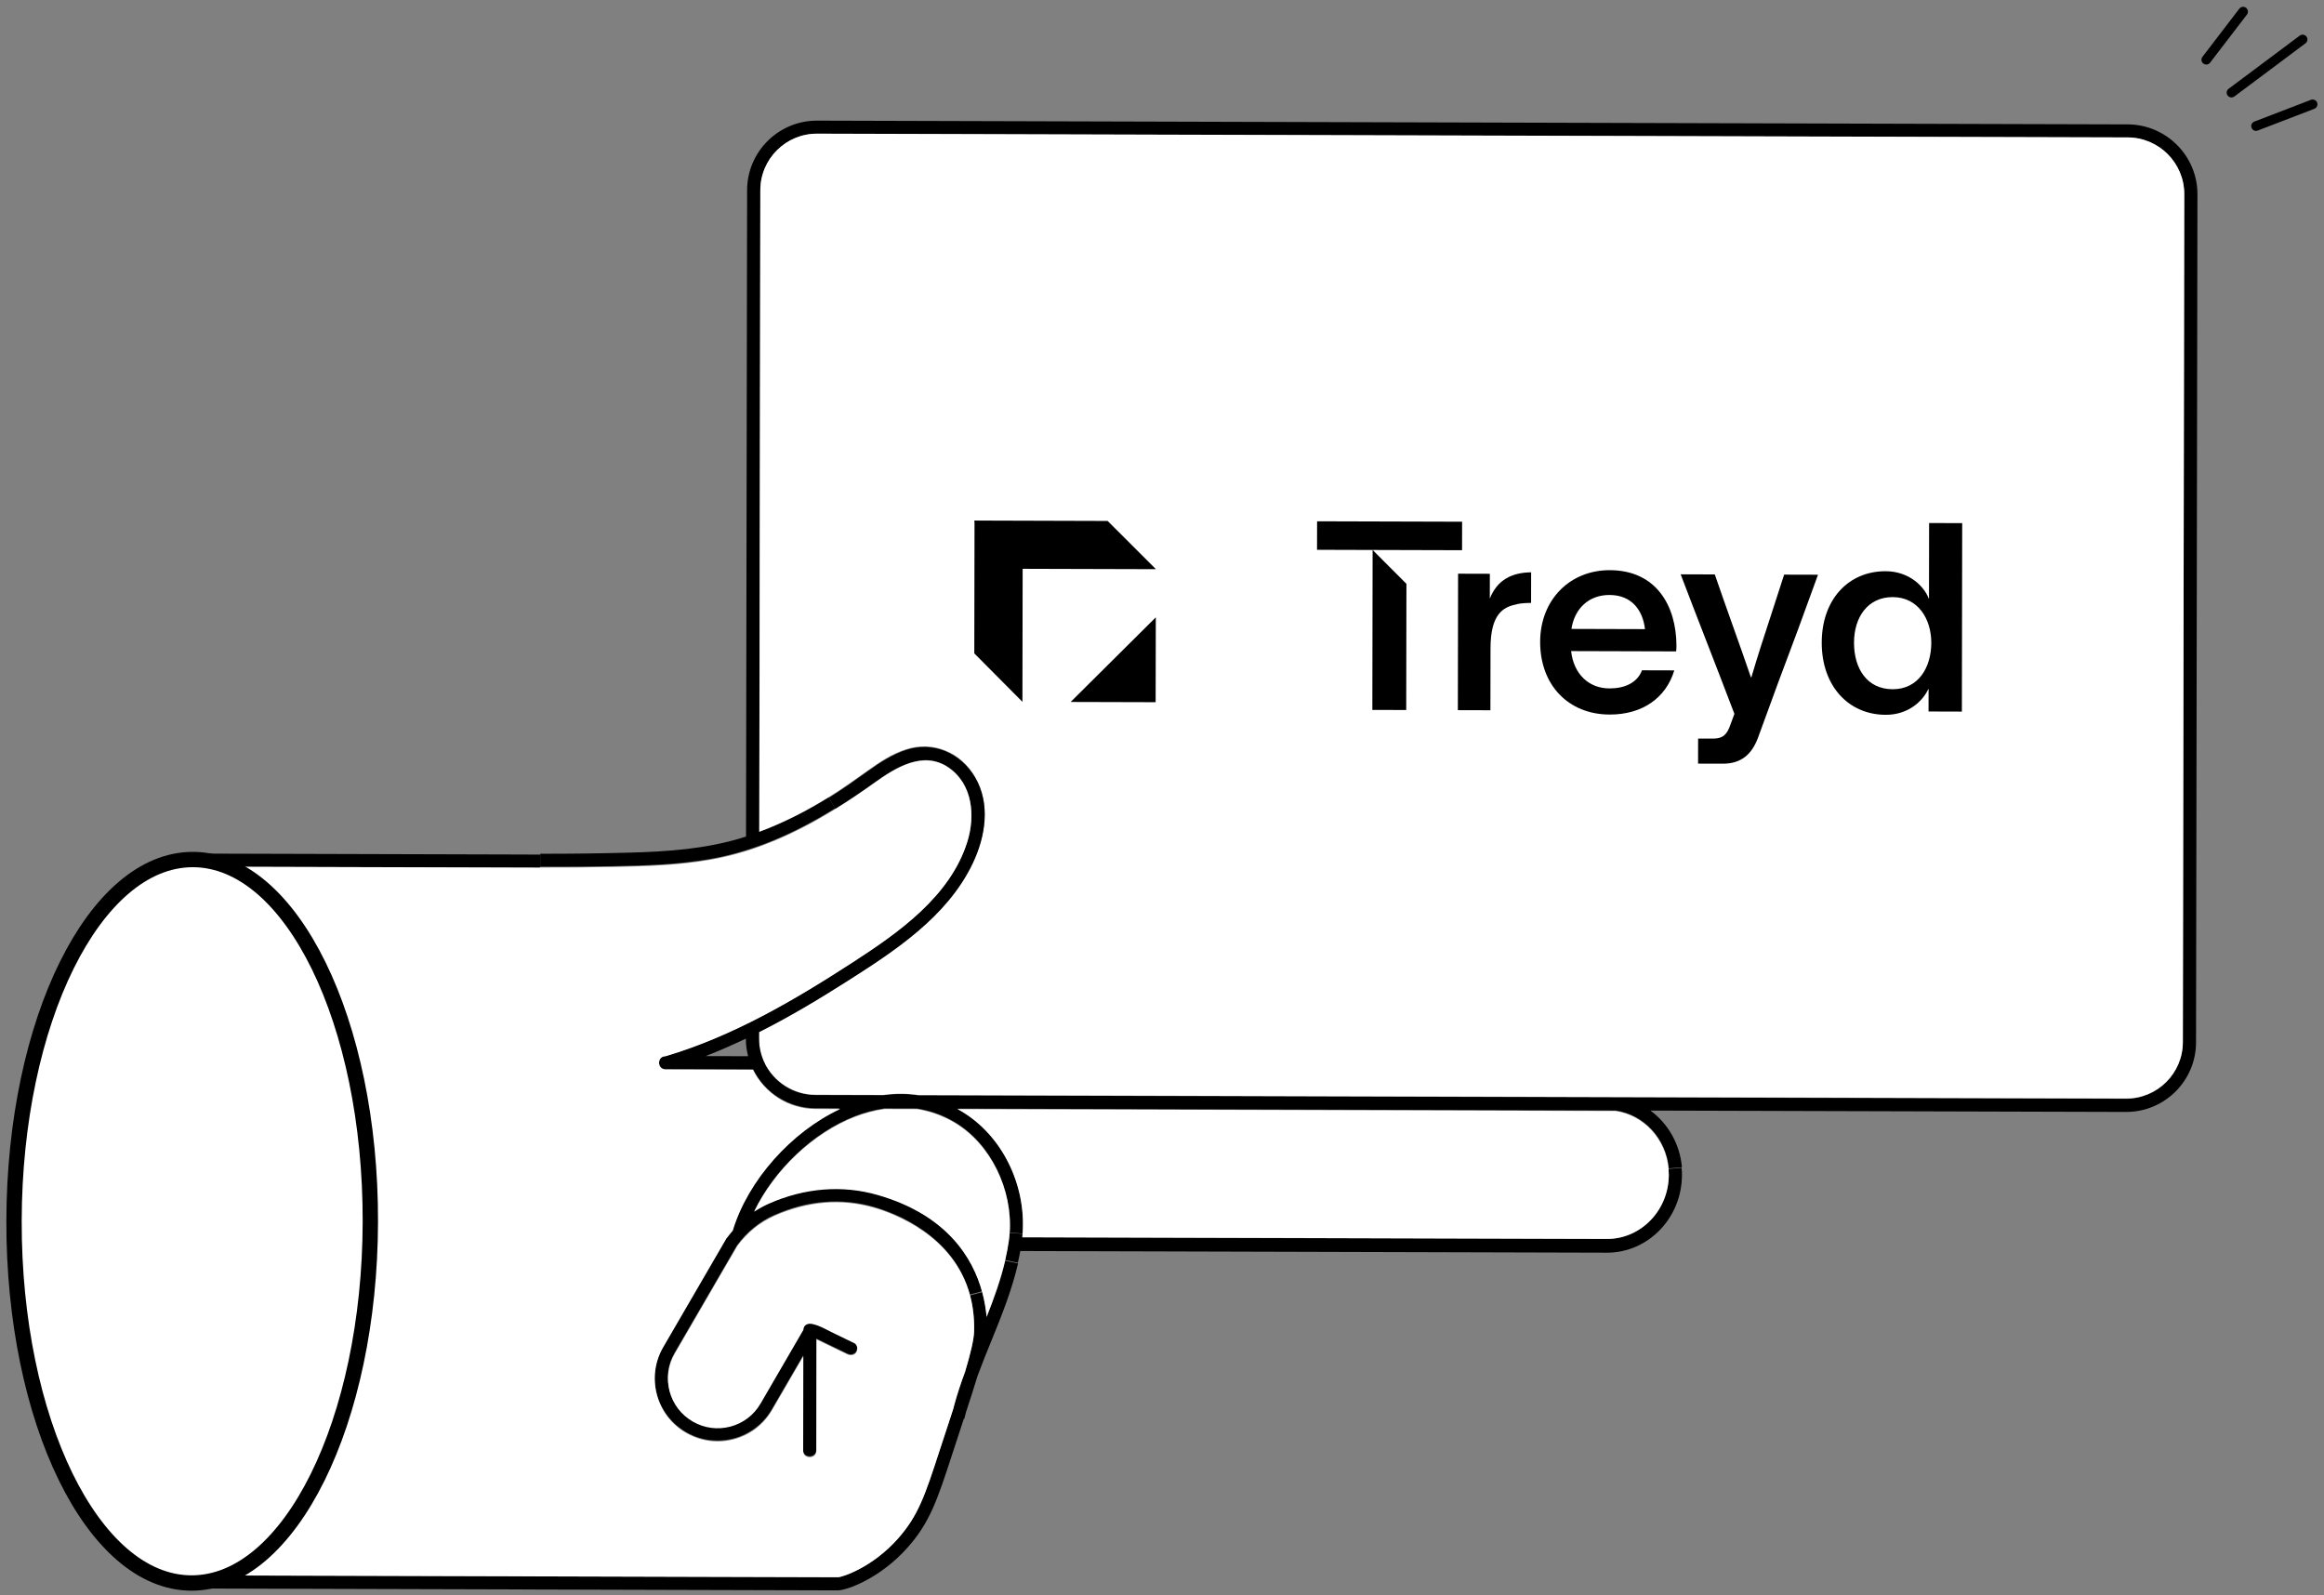
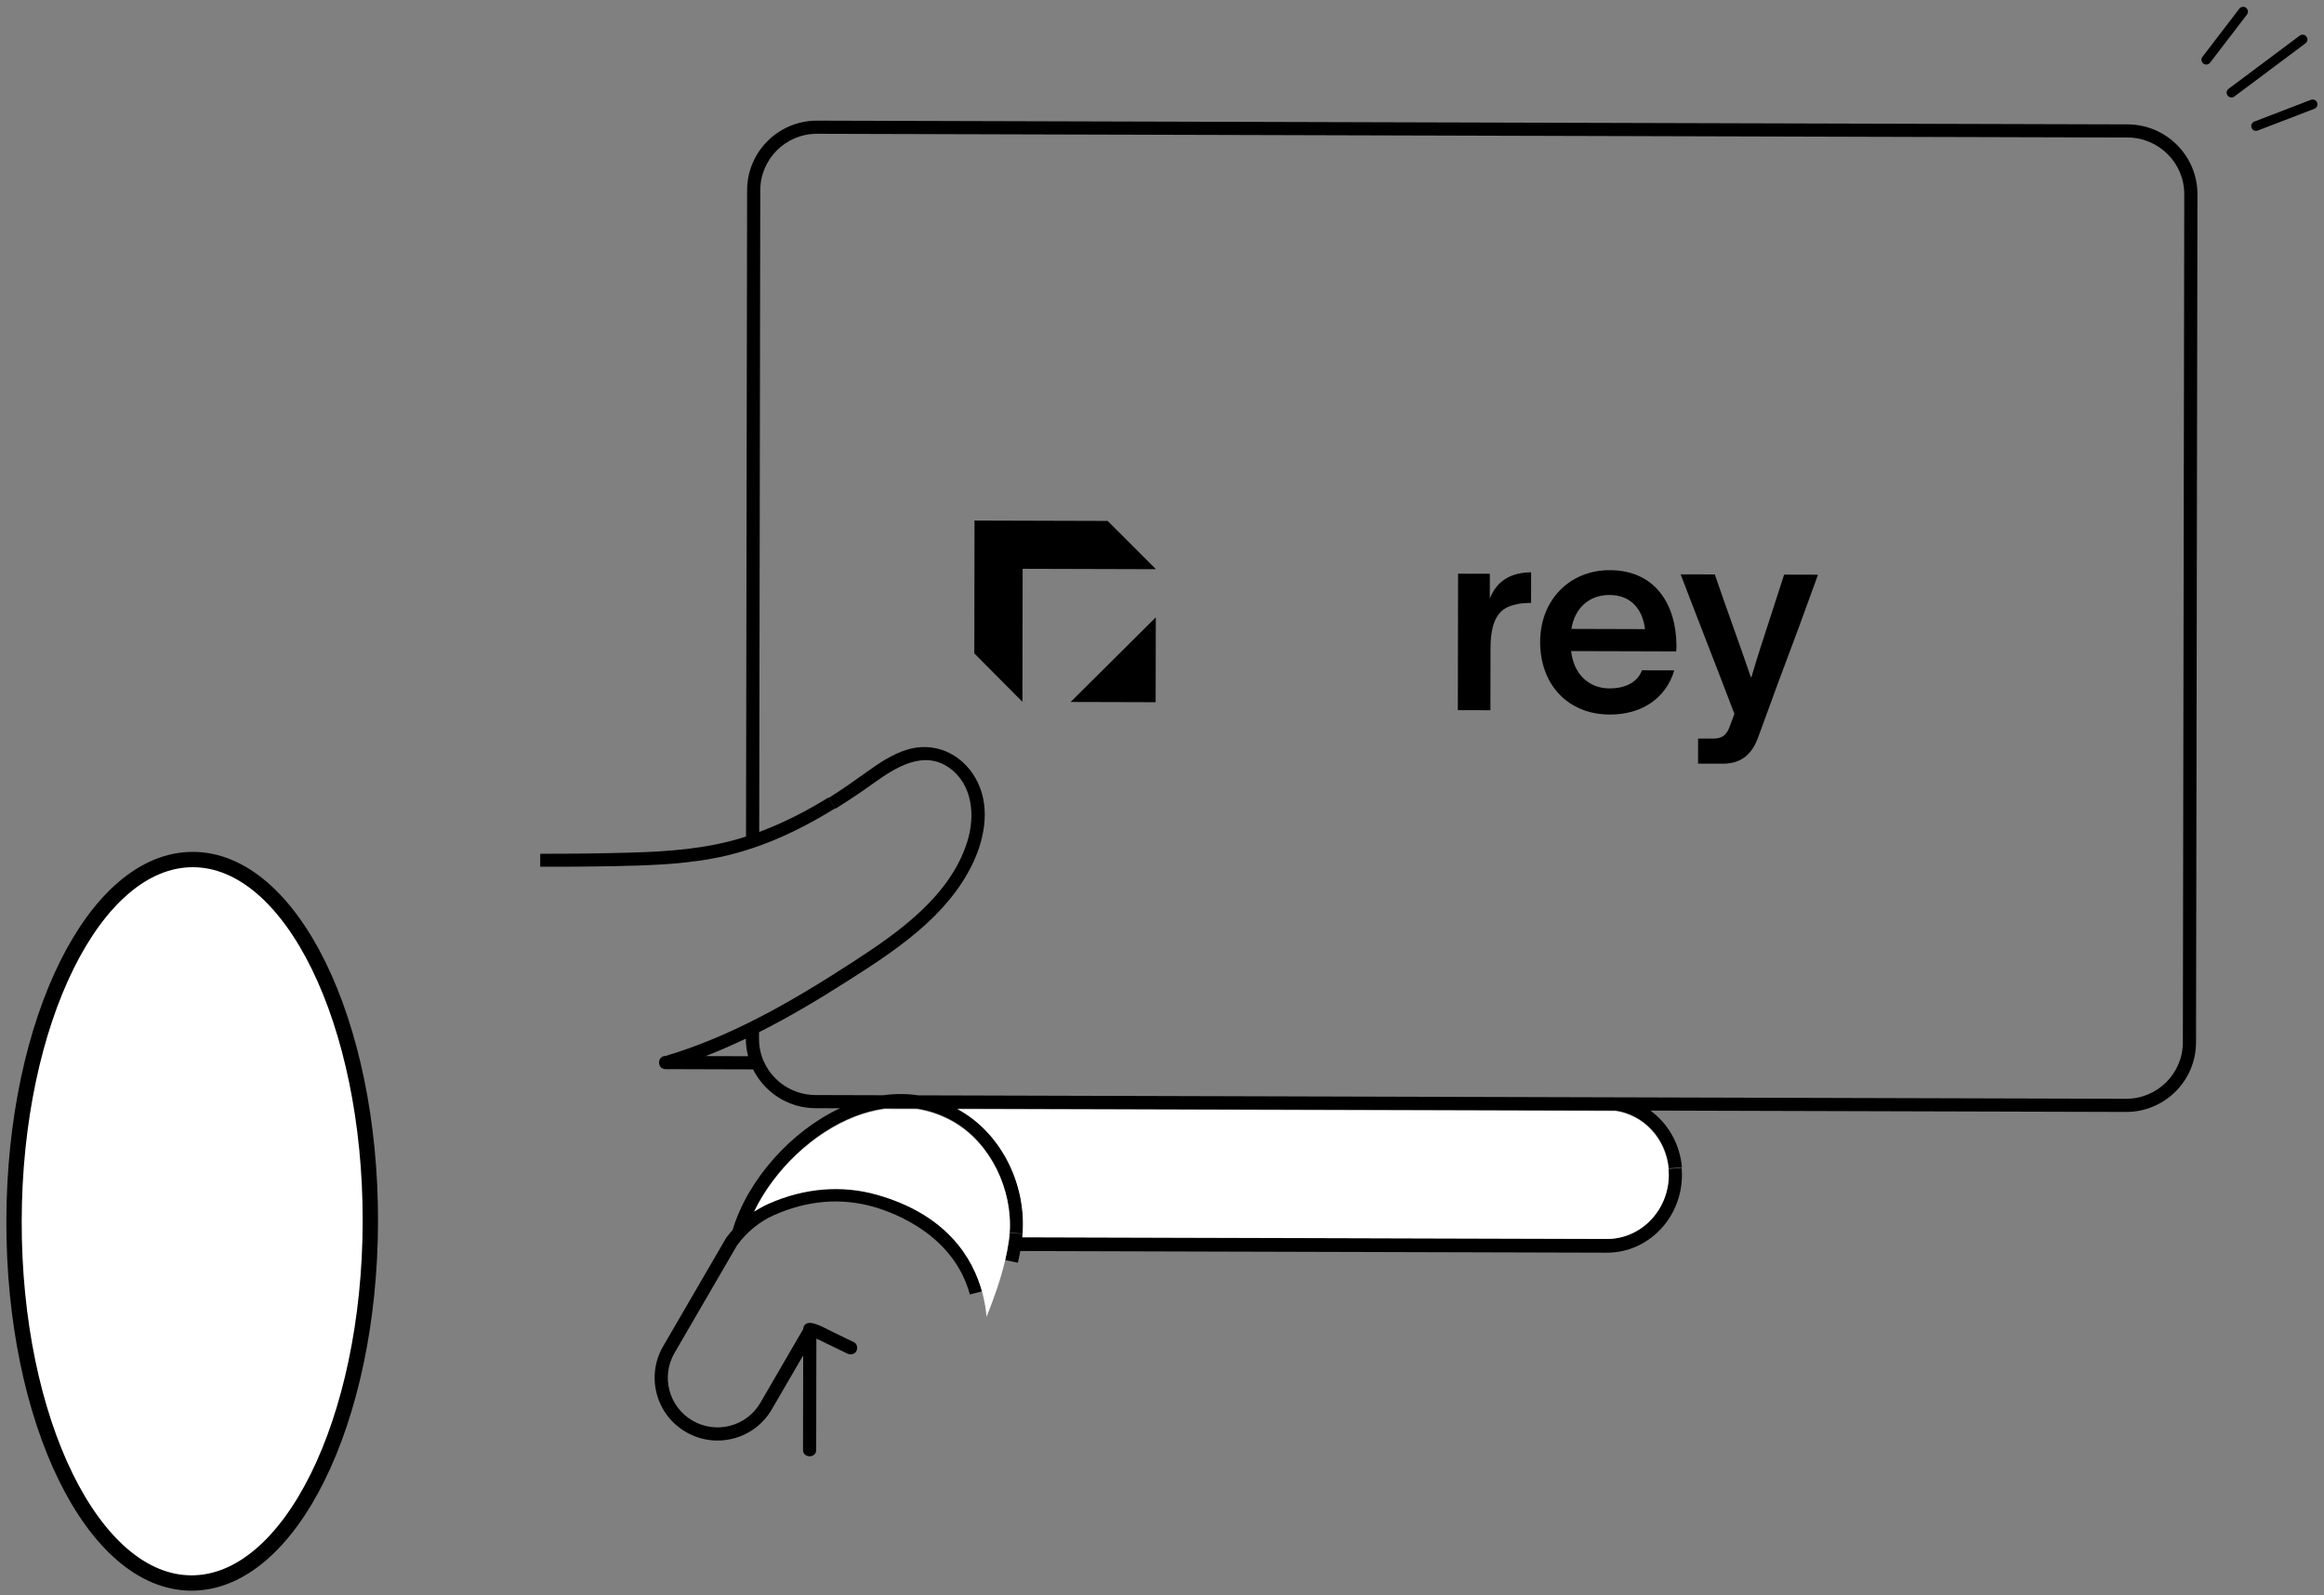
<svg xmlns="http://www.w3.org/2000/svg" width="303" height="208" viewBox="0 0 303 208" fill="none">
  <rect x="0" y="0" width="303" height="208" fill="#808080" stroke="none" />
  <path d="M302.105 13.373C302.208 13.642 302.116 13.939 301.898 14.098C301.852 14.132 301.801 14.161 301.749 14.183L294.36 17.024C294.04 17.148 293.673 16.988 293.554 16.662C293.428 16.341 293.584 15.982 293.91 15.857L301.293 13.017C301.62 12.892 301.98 13.053 302.105 13.373Z" fill="black" />
  <path d="M300.711 4.77C300.922 5.045 300.864 5.439 300.589 5.644L291.314 12.583C291.033 12.788 290.644 12.73 290.433 12.455C290.227 12.18 290.285 11.786 290.56 11.581L299.835 4.647C300.11 4.436 300.505 4.495 300.711 4.77Z" fill="black" />
  <path d="M292.838 1.014C293.113 1.226 293.164 1.621 292.957 1.895L288.147 8.174C288.113 8.22 288.073 8.26 288.027 8.294C287.809 8.459 287.5 8.464 287.271 8.286C286.996 8.08 286.94 7.685 287.152 7.411L291.962 1.131C292.174 0.858 292.564 0.807 292.838 1.014Z" fill="black" />
  <path d="M286.5 25.338L286.316 135.923C286.307 140.935 282.218 145.004 277.192 144.99L215.184 144.813C217.46 146.494 219.024 149.15 219.288 152.203L217.582 152.353C217.239 148.46 214.341 145.336 210.655 144.8L124.831 144.555C125.014 144.653 125.197 144.75 125.374 144.854C130.653 148.007 133.814 154.457 133.334 160.851L131.64 160.72C132.044 155.029 129.146 149.105 124.496 146.326C122.826 145.332 121.161 144.79 119.564 144.54L115.31 144.528C113.89 144.73 112.601 145.103 111.501 145.529C106.019 147.639 100.95 152.5 98.33 157.916C98.938 157.518 99.574 157.165 100.238 156.87C104.902 154.803 109.803 154.411 114.404 155.727C123.48 158.325 126.842 163.97 128.049 168.374L126.451 168.793C124.334 160.997 116.587 158.134 113.932 157.372C109.663 156.148 105.288 156.513 100.934 158.438C99.055 159.267 97.387 160.622 96.119 162.351L96.113 162.351L87.943 176.415C87.076 177.905 86.844 179.647 87.288 181.317C87.731 182.982 88.805 184.379 90.298 185.247C91.797 186.114 93.537 186.348 95.209 185.907C96.882 185.465 98.275 184.401 99.142 182.906L104.705 173.331L104.722 173.331L104.722 173.32C104.723 172.743 105.188 172.47 105.634 172.5C105.703 172.5 105.766 172.506 105.829 172.517C106.802 172.709 107.711 173.26 108.598 173.691C109.513 174.134 110.422 174.576 111.338 175.019C111.772 175.226 111.846 175.809 111.645 176.192C111.415 176.625 110.871 176.692 110.471 176.497C109.584 176.071 108.703 175.64 107.822 175.215C107.387 175.002 106.947 174.789 106.506 174.577L106.438 174.542L106.414 189.065C106.412 190.174 104.694 190.169 104.696 189.06L104.717 176.738L100.629 183.767C99.532 185.656 97.766 187.005 95.653 187.565C94.943 187.752 94.227 187.841 93.517 187.839C92.097 187.835 90.695 187.46 89.437 186.73C87.544 185.633 86.19 183.863 85.627 181.753C85.069 179.642 85.359 177.443 86.456 175.554L94.741 161.301C94.741 161.301 94.752 161.306 94.758 161.307C95.01 160.97 95.28 160.645 95.555 160.326L95.532 160.326C97.524 153.787 103.157 147.482 109.516 144.511L106.316 144.502C102.726 144.492 99.633 142.397 98.155 139.381L99.662 138.585C100.854 141.063 103.388 142.779 106.319 142.788L115.158 142.813C116.716 142.6 118.245 142.604 119.727 142.826L277.195 143.275C281.271 143.287 284.591 139.987 284.598 135.918L284.782 25.333C284.789 21.264 281.48 17.945 277.403 17.933L106.528 17.445C102.451 17.434 99.131 20.733 99.124 24.803L98.985 108.48C102.147 107.306 105.161 105.76 108.027 103.98L108.894 105.394C103.909 108.477 98.586 110.937 92.71 111.983C88.501 112.737 84.207 112.856 79.936 112.947C76.77 113.012 73.598 113.026 70.432 113.017L70.435 111.325C74.345 111.331 78.255 111.285 82.172 111.176C87.09 111.041 92.002 110.695 96.728 109.251C96.911 109.195 97.083 109.132 97.266 109.076L97.407 24.798C97.415 19.786 101.504 15.717 106.53 15.731L277.406 16.219C282.433 16.233 286.508 20.326 286.5 25.338Z" fill="black" />
-   <path d="M284.781 25.313L284.597 135.88C284.59 139.949 281.27 143.248 277.194 143.236L119.737 142.787C118.255 142.565 116.726 142.561 115.169 142.774L106.33 142.748C103.399 142.74 100.865 141.024 99.673 138.547C99.211 137.579 98.95 136.493 98.951 135.35L98.953 134.493C102.803 132.555 106.522 130.343 110.155 128.033C116.528 123.989 123.474 119.506 126.823 112.464C128.472 108.994 129.154 104.762 127.122 101.293C125.255 98.099 121.686 96.546 118.123 97.701C116.302 98.29 114.691 99.355 113.15 100.459C111.47 101.66 109.797 102.861 108.037 103.947C105.172 105.727 102.158 107.273 98.996 108.447L99.135 24.783C99.142 20.715 102.462 17.416 106.538 17.427L277.403 17.915C281.478 17.927 284.788 21.245 284.781 25.313Z" fill="white" />
  <path d="M219.246 152.275C219.28 152.583 219.291 152.896 219.291 153.215C219.281 158.817 214.884 163.359 209.493 163.343L133.027 163.126C132.934 163.638 132.825 164.144 132.709 164.651L131.039 164.304C131.235 163.468 131.396 162.632 131.518 161.784C131.564 161.442 131.605 161.101 131.629 160.759L133.322 160.889C133.316 161.037 133.305 161.191 133.287 161.345L209.496 161.562C213.943 161.574 217.566 157.827 217.574 153.21C217.574 152.942 217.563 152.686 217.541 152.424L219.246 152.275Z" fill="black" />
  <path d="M217.543 152.401C217.565 152.663 217.576 152.919 217.576 153.187C217.568 157.809 213.945 161.559 209.498 161.547L133.288 161.33C133.305 161.176 133.317 161.022 133.323 160.874C133.803 154.499 130.643 148.067 125.365 144.924C125.188 144.821 125.005 144.723 124.822 144.626L210.619 144.87C214.304 145.405 217.2 148.519 217.543 152.401Z" fill="white" />
-   <path d="M131.063 164.394L132.734 164.741C131.91 168.289 130.547 171.663 129.208 174.951C128.615 176.407 128.012 177.886 127.46 179.387C127.034 180.786 126.521 182.391 125.929 184.195C125.86 184.464 125.785 184.738 125.727 185.012L125.664 184.995C125.532 185.406 125.394 185.817 125.255 186.245L124.162 189.586C122.223 195.525 121.256 198.506 118.325 201.795C114.791 205.781 110.437 207.38 109.218 207.376C109.218 207.376 109.178 207.376 109.155 207.376L68.07 207.259L68.07 207.248C68.07 207.248 68.03 207.253 68.007 207.253L25.817 207.133C25.336 207.131 24.982 206.742 24.96 206.273C24.96 206.267 24.965 206.256 24.965 206.244C24.965 206.239 24.96 206.233 24.96 206.221L25.116 112.084C25.118 111.392 25.788 111.137 26.291 111.304L68.23 111.424C68.968 111.426 69.707 111.434 70.439 111.436L70.437 113.128C70.385 113.139 70.328 113.145 70.265 113.144L26.832 113.02L26.679 205.42L68.01 205.538C68.01 205.538 68.05 205.544 68.073 205.55L68.073 205.539L109.158 205.656C109.158 205.656 109.198 205.662 109.221 205.667C109.816 205.663 113.746 204.366 117.038 200.66C119.734 197.633 120.609 194.943 122.525 189.056L123.625 185.709C123.849 185.024 124.068 184.362 124.275 183.716C124.315 183.562 124.356 183.402 124.396 183.242C124.799 181.757 125.288 180.295 125.823 178.857C126.526 176.498 126.964 174.71 126.994 173.584C127.037 171.858 126.839 170.303 126.464 168.907L128.062 168.489L128.068 168.489C128.392 169.69 128.562 170.805 128.646 171.737C129.589 169.345 130.475 166.901 131.063 164.394Z" fill="black" />
  <path d="M124.493 146.415C129.143 149.194 132.042 155.117 131.637 160.808C131.614 161.151 131.573 161.494 131.527 161.837C131.405 162.688 131.243 163.527 131.047 164.367C130.459 166.874 129.573 169.318 128.63 171.709C128.546 170.778 128.376 169.663 128.052 168.462L128.046 168.462C126.84 164.058 123.477 158.413 114.401 155.816C109.8 154.499 104.899 154.891 100.235 156.958C99.57 157.253 98.934 157.606 98.326 158.004C100.946 152.588 106.015 147.728 111.498 145.618C112.598 145.192 113.887 144.819 115.307 144.617L119.561 144.629C121.158 144.879 122.823 145.421 124.493 146.415Z" fill="white" />
  <path d="M127.137 101.383C129.17 104.853 128.487 109.086 126.838 112.557C123.488 119.601 116.541 124.085 110.167 128.131C106.533 130.441 102.813 132.654 98.962 134.592L98.961 135.449C98.959 136.593 99.221 137.679 99.683 138.647L98.175 139.443L86.959 139.411C86.861 139.422 86.775 139.416 86.695 139.404C85.653 139.333 85.673 137.698 86.755 137.695C95.566 135.08 103.55 130.393 111.214 125.424C117.163 121.566 123.876 116.858 126.11 109.76C127.175 106.379 126.832 102.211 123.658 100.047C120.381 97.814 116.787 100.056 114.024 102.032C112.356 103.227 110.659 104.377 108.916 105.452L108.048 104.038C109.808 102.951 111.482 101.75 113.162 100.549C114.704 99.444 116.314 98.38 118.136 97.791C121.7 96.635 125.27 98.188 127.137 101.383ZM91.995 137.71L97.537 137.726C97.349 136.994 97.242 136.233 97.243 135.445L97.243 135.433C95.518 136.251 93.776 137.018 91.995 137.71Z" fill="black" />
-   <path d="M126.474 168.904C126.849 170.3 127.047 171.856 127.004 173.582C126.974 174.708 126.535 176.496 125.833 178.855C125.298 180.294 124.809 181.756 124.406 183.241C124.365 183.401 124.325 183.561 124.285 183.715C124.077 184.36 123.859 185.023 123.634 185.708L122.535 189.055C120.618 194.943 119.744 197.633 117.047 200.661C113.755 204.367 109.825 205.665 109.229 205.663L68.078 205.546L68.078 205.551C68.055 205.546 68.037 205.54 68.014 205.54L26.68 205.422L26.833 113.01L70.27 113.134C70.333 113.134 70.39 113.129 70.447 113.118C73.614 113.127 76.786 113.113 79.952 113.048C84.224 112.957 88.519 112.838 92.728 112.084C98.605 111.037 103.928 108.577 108.915 105.493C110.657 104.418 112.354 103.268 114.022 102.072C116.785 100.096 120.379 97.854 123.656 100.087C126.831 102.252 127.173 106.42 126.108 109.801C123.875 116.9 117.162 121.608 111.212 125.467C103.548 130.436 95.564 135.123 86.754 137.739C85.671 137.742 85.651 139.377 86.694 139.448C86.774 139.46 86.859 139.466 86.957 139.455L98.174 139.487C99.652 142.503 102.746 144.599 106.336 144.609L109.537 144.618C103.176 147.59 97.543 153.896 95.551 160.43L95.574 160.43C95.298 160.755 95.029 161.08 94.776 161.417C94.776 161.417 94.765 161.411 94.759 161.411L86.473 175.667C85.376 177.556 85.086 179.756 85.644 181.867C86.207 183.978 87.561 185.748 89.455 186.845C90.713 187.575 92.115 187.951 93.535 187.955C94.245 187.957 94.961 187.867 95.671 187.681C97.785 187.121 99.551 185.771 100.648 183.882L104.736 176.851L104.716 189.176C104.714 190.285 106.432 190.289 106.434 189.18L106.458 174.655L106.526 174.69C106.967 174.902 107.408 175.115 107.842 175.328C108.723 175.753 109.604 176.185 110.491 176.61C110.892 176.806 111.436 176.739 111.666 176.305C111.867 175.922 111.793 175.339 111.358 175.132C110.443 174.689 109.533 174.247 108.618 173.804C107.731 173.372 106.822 172.821 105.849 172.63C105.786 172.618 105.723 172.612 105.654 172.612C105.207 172.582 104.743 172.855 104.742 173.433L104.742 173.444L104.725 173.444L99.161 183.02C98.293 184.515 96.9 185.58 95.228 186.022C93.555 186.463 91.815 186.229 90.316 185.362C88.823 184.494 87.749 183.096 87.305 181.432C86.861 179.761 87.093 178.018 87.96 176.529L96.132 162.461L96.137 162.461C97.406 160.733 99.074 159.377 100.953 158.548C105.308 156.622 109.683 156.257 113.953 157.481C116.608 158.244 124.357 161.107 126.474 168.904Z" fill="white" />
  <path d="M24.954 206.415C37.783 206.443 48.228 185.348 48.285 159.298C48.342 133.248 37.988 112.107 25.16 112.079C12.331 112.051 1.885 133.147 1.829 159.197C1.772 185.247 12.126 206.387 24.954 206.415Z" fill="white" stroke="black" stroke-width="2" stroke-miterlimit="10" />
  <g clip-path="url(#clip0_2714_116)">
    <path d="M133.339 69.469L133.303 91.514L127.028 85.198L127.057 67.877L133.339 69.469Z" fill="black" />
    <path d="M150.697 80.492L150.679 91.563L139.588 91.532L150.697 80.492Z" fill="black" />
    <path d="M127.057 67.877L144.41 67.926L150.708 74.218L128.624 74.155L127.057 67.877Z" fill="black" />
  </g>
-   <path d="M171.713 71.691L178.959 71.712L178.925 92.569L183.341 92.581L183.369 76.129L178.96 71.712L190.622 71.745L190.628 68.028L171.72 67.974L171.713 71.691Z" fill="black" />
  <path d="M194.244 74.818L190.103 74.806L190.073 92.6L194.317 92.612L194.331 84.524C194.338 80.05 195.996 79.16 197.653 78.82C198.24 78.616 199.413 78.619 199.62 78.62L199.627 74.627C197.108 74.654 195.208 75.613 194.238 78.054L194.244 74.818Z" fill="black" />
  <path fill-rule="evenodd" clip-rule="evenodd" d="M214.081 87.403L218.291 87.415C217.215 90.991 214.141 93.185 209.862 93.173C204.479 93.158 200.794 89.327 200.803 83.682C200.812 78.244 204.649 74.332 209.893 74.347C215.932 74.364 218.546 78.983 218.572 84.146C218.572 84.318 218.571 84.628 218.536 84.938L204.838 84.898C205.178 87.894 207.142 89.758 209.833 89.766C211.8 89.771 213.457 89.053 214.081 87.403ZM209.853 77.582C207.128 77.574 205.296 79.359 204.878 82.007L214.47 82.035C214.198 79.625 212.786 77.59 209.853 77.582Z" fill="black" />
  <path d="M223.573 74.902L219.122 74.889C220.209 77.753 221.297 80.557 222.435 83.491L222.435 83.491C223.597 86.487 224.811 89.617 226.13 93.082L225.61 94.492C225.194 95.695 224.71 96.313 223.33 96.309L221.398 96.304L221.392 99.573L224.601 99.582C227.016 99.589 228.399 98.354 229.196 96.223C231.665 89.431 232.436 87.388 233.153 85.488C233.894 83.522 234.579 81.708 237.029 74.94L232.613 74.928C232.063 76.665 231.503 78.375 230.955 80.049C230.017 82.914 229.113 85.678 228.346 88.304L228.277 88.304C227.488 85.996 226.706 83.799 225.925 81.603C225.144 79.407 224.362 77.21 223.573 74.902Z" fill="black" />
-   <path fill-rule="evenodd" clip-rule="evenodd" d="M237.515 83.787C237.524 78.143 241.015 74.47 245.846 74.484C248.951 74.493 250.88 76.494 251.464 78.045L251.499 78.045L251.515 68.201L255.828 68.214L255.787 92.788L251.44 92.775L251.445 89.85L251.41 89.85C250.752 91.293 248.92 93.216 245.849 93.207C241.019 93.193 237.506 89.466 237.515 83.787ZM246.772 77.859C243.529 77.85 241.73 80.461 241.725 83.799C241.719 87.207 243.44 89.862 246.752 89.871C250.168 89.881 251.794 86.96 251.8 83.828C251.805 80.765 250.119 77.869 246.772 77.859Z" fill="black" />
  <defs>
    <clipPath id="clip0_2714_116">
      <rect width="23.661" height="23.619" fill="white" transform="matrix(1 0.003 -0.002 1 127.057 67.877)" />
    </clipPath>
  </defs>
</svg>